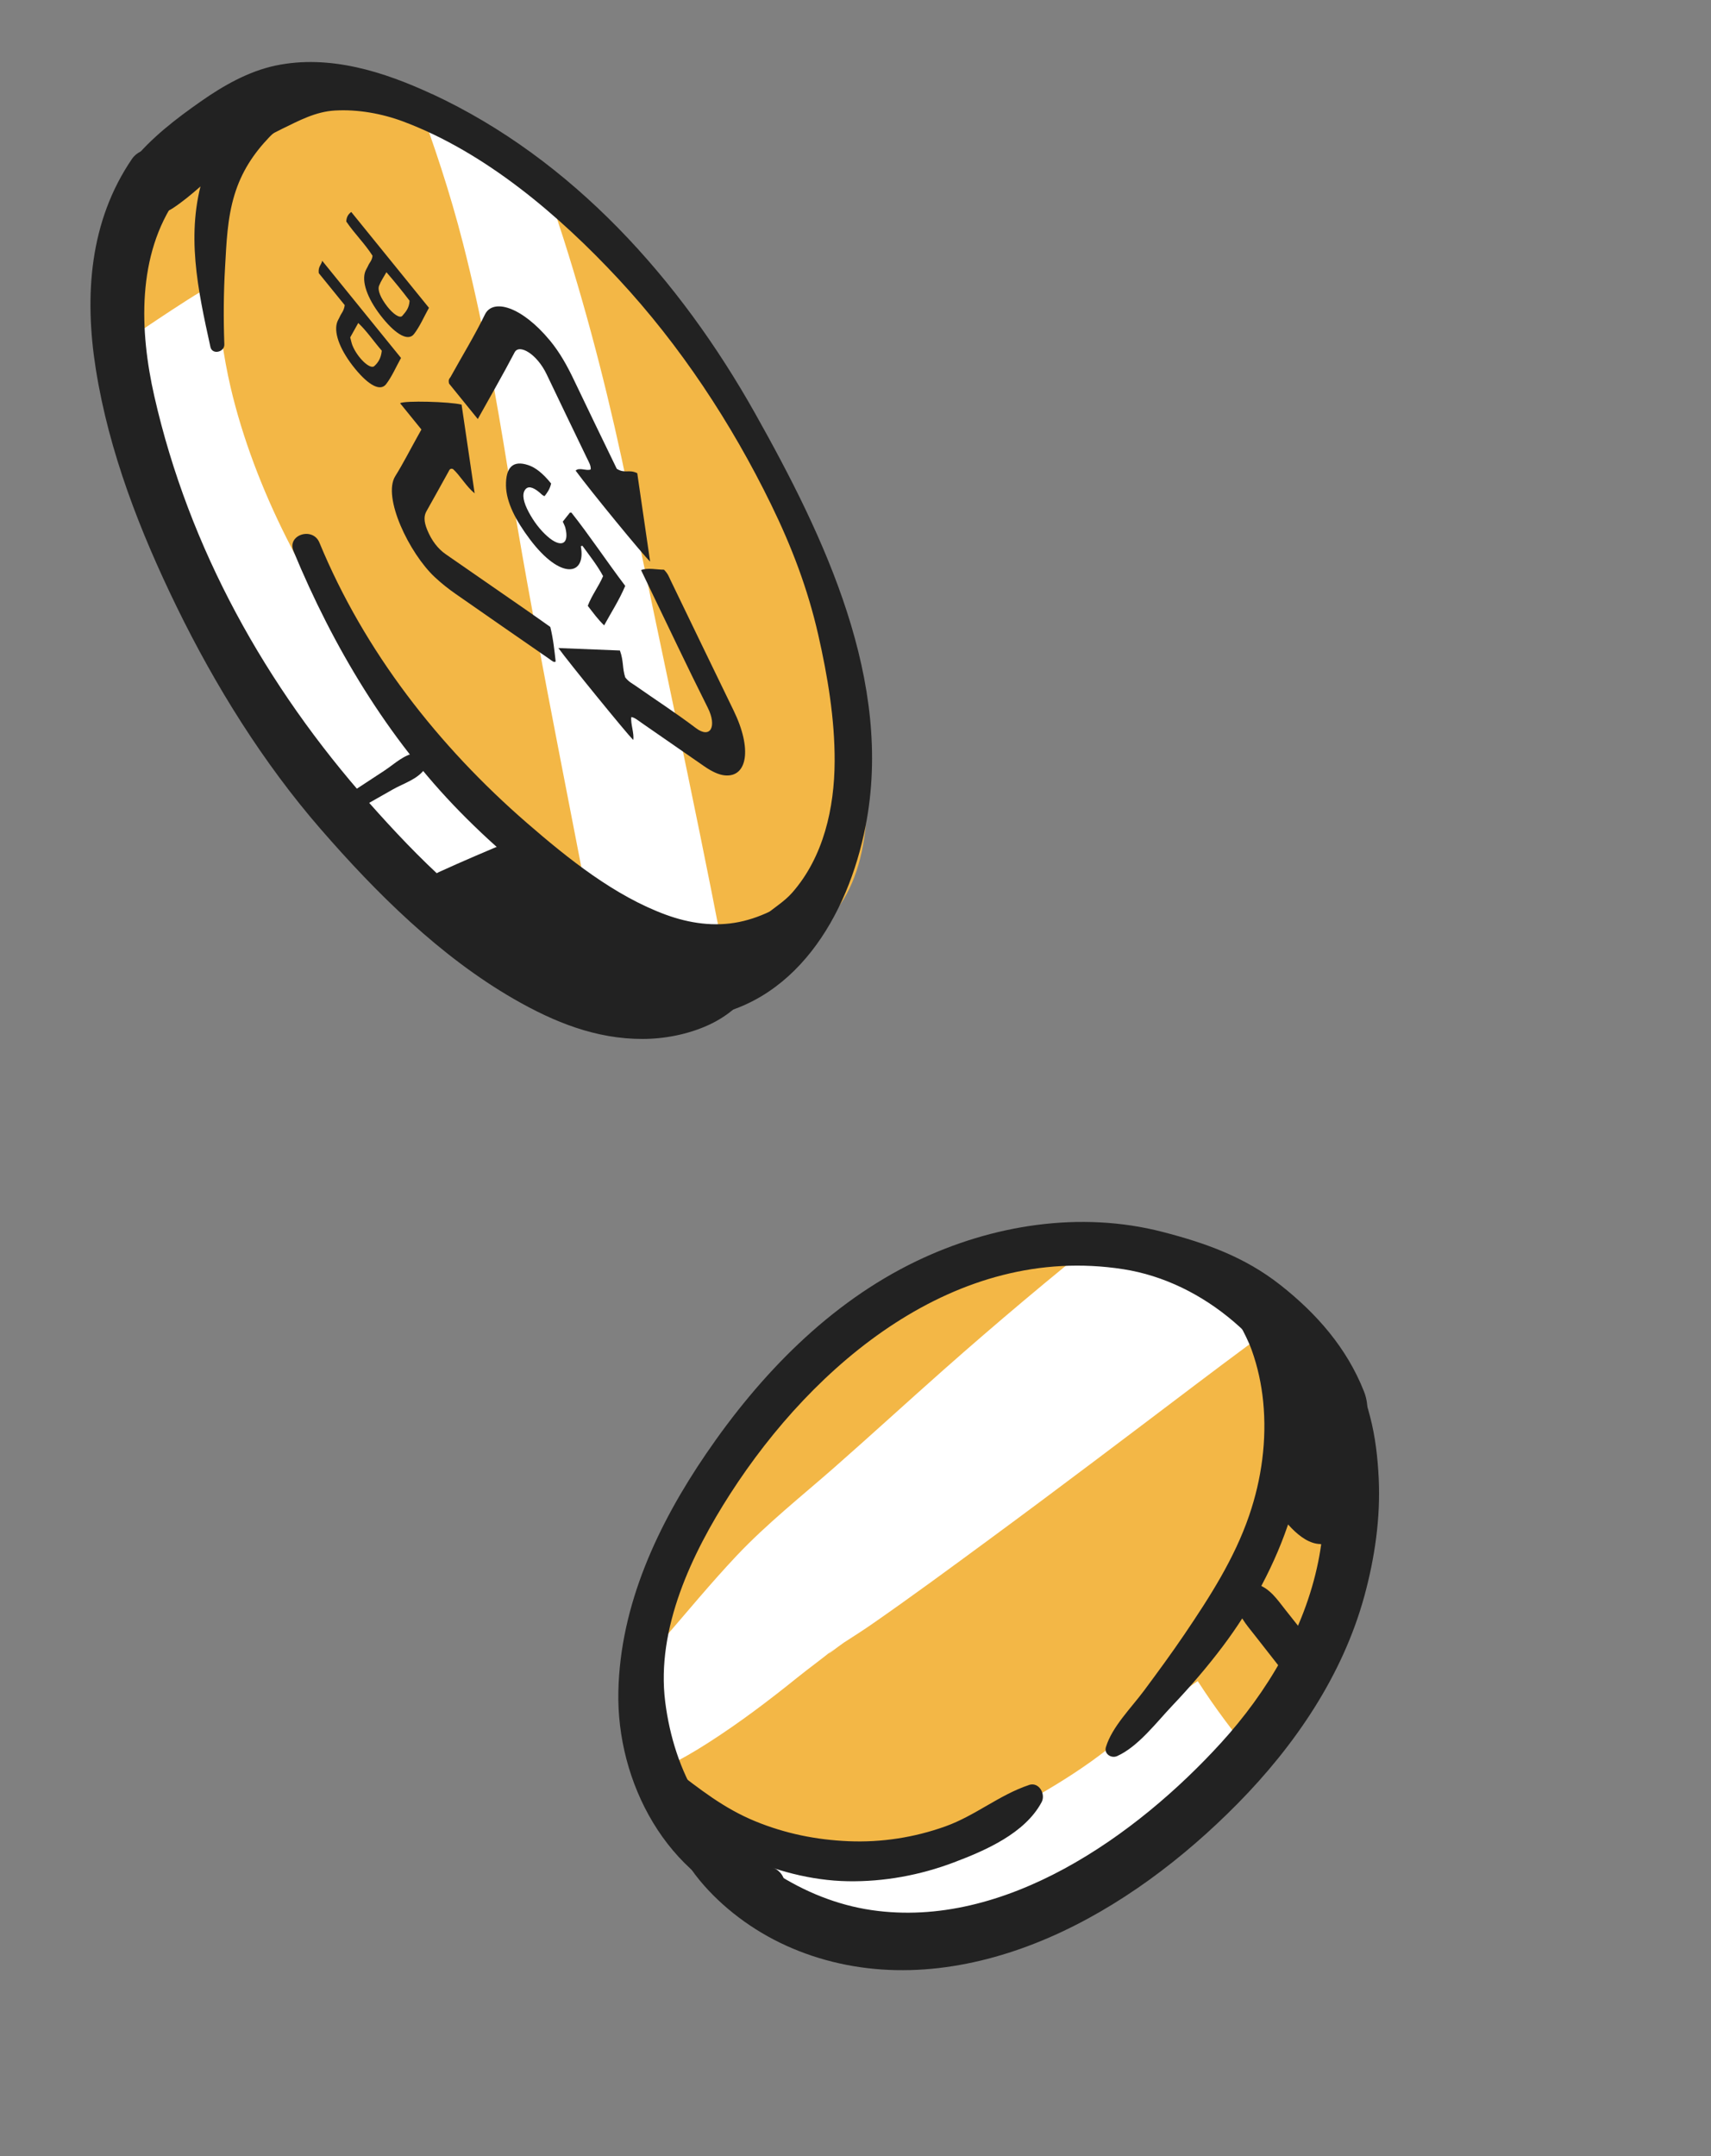
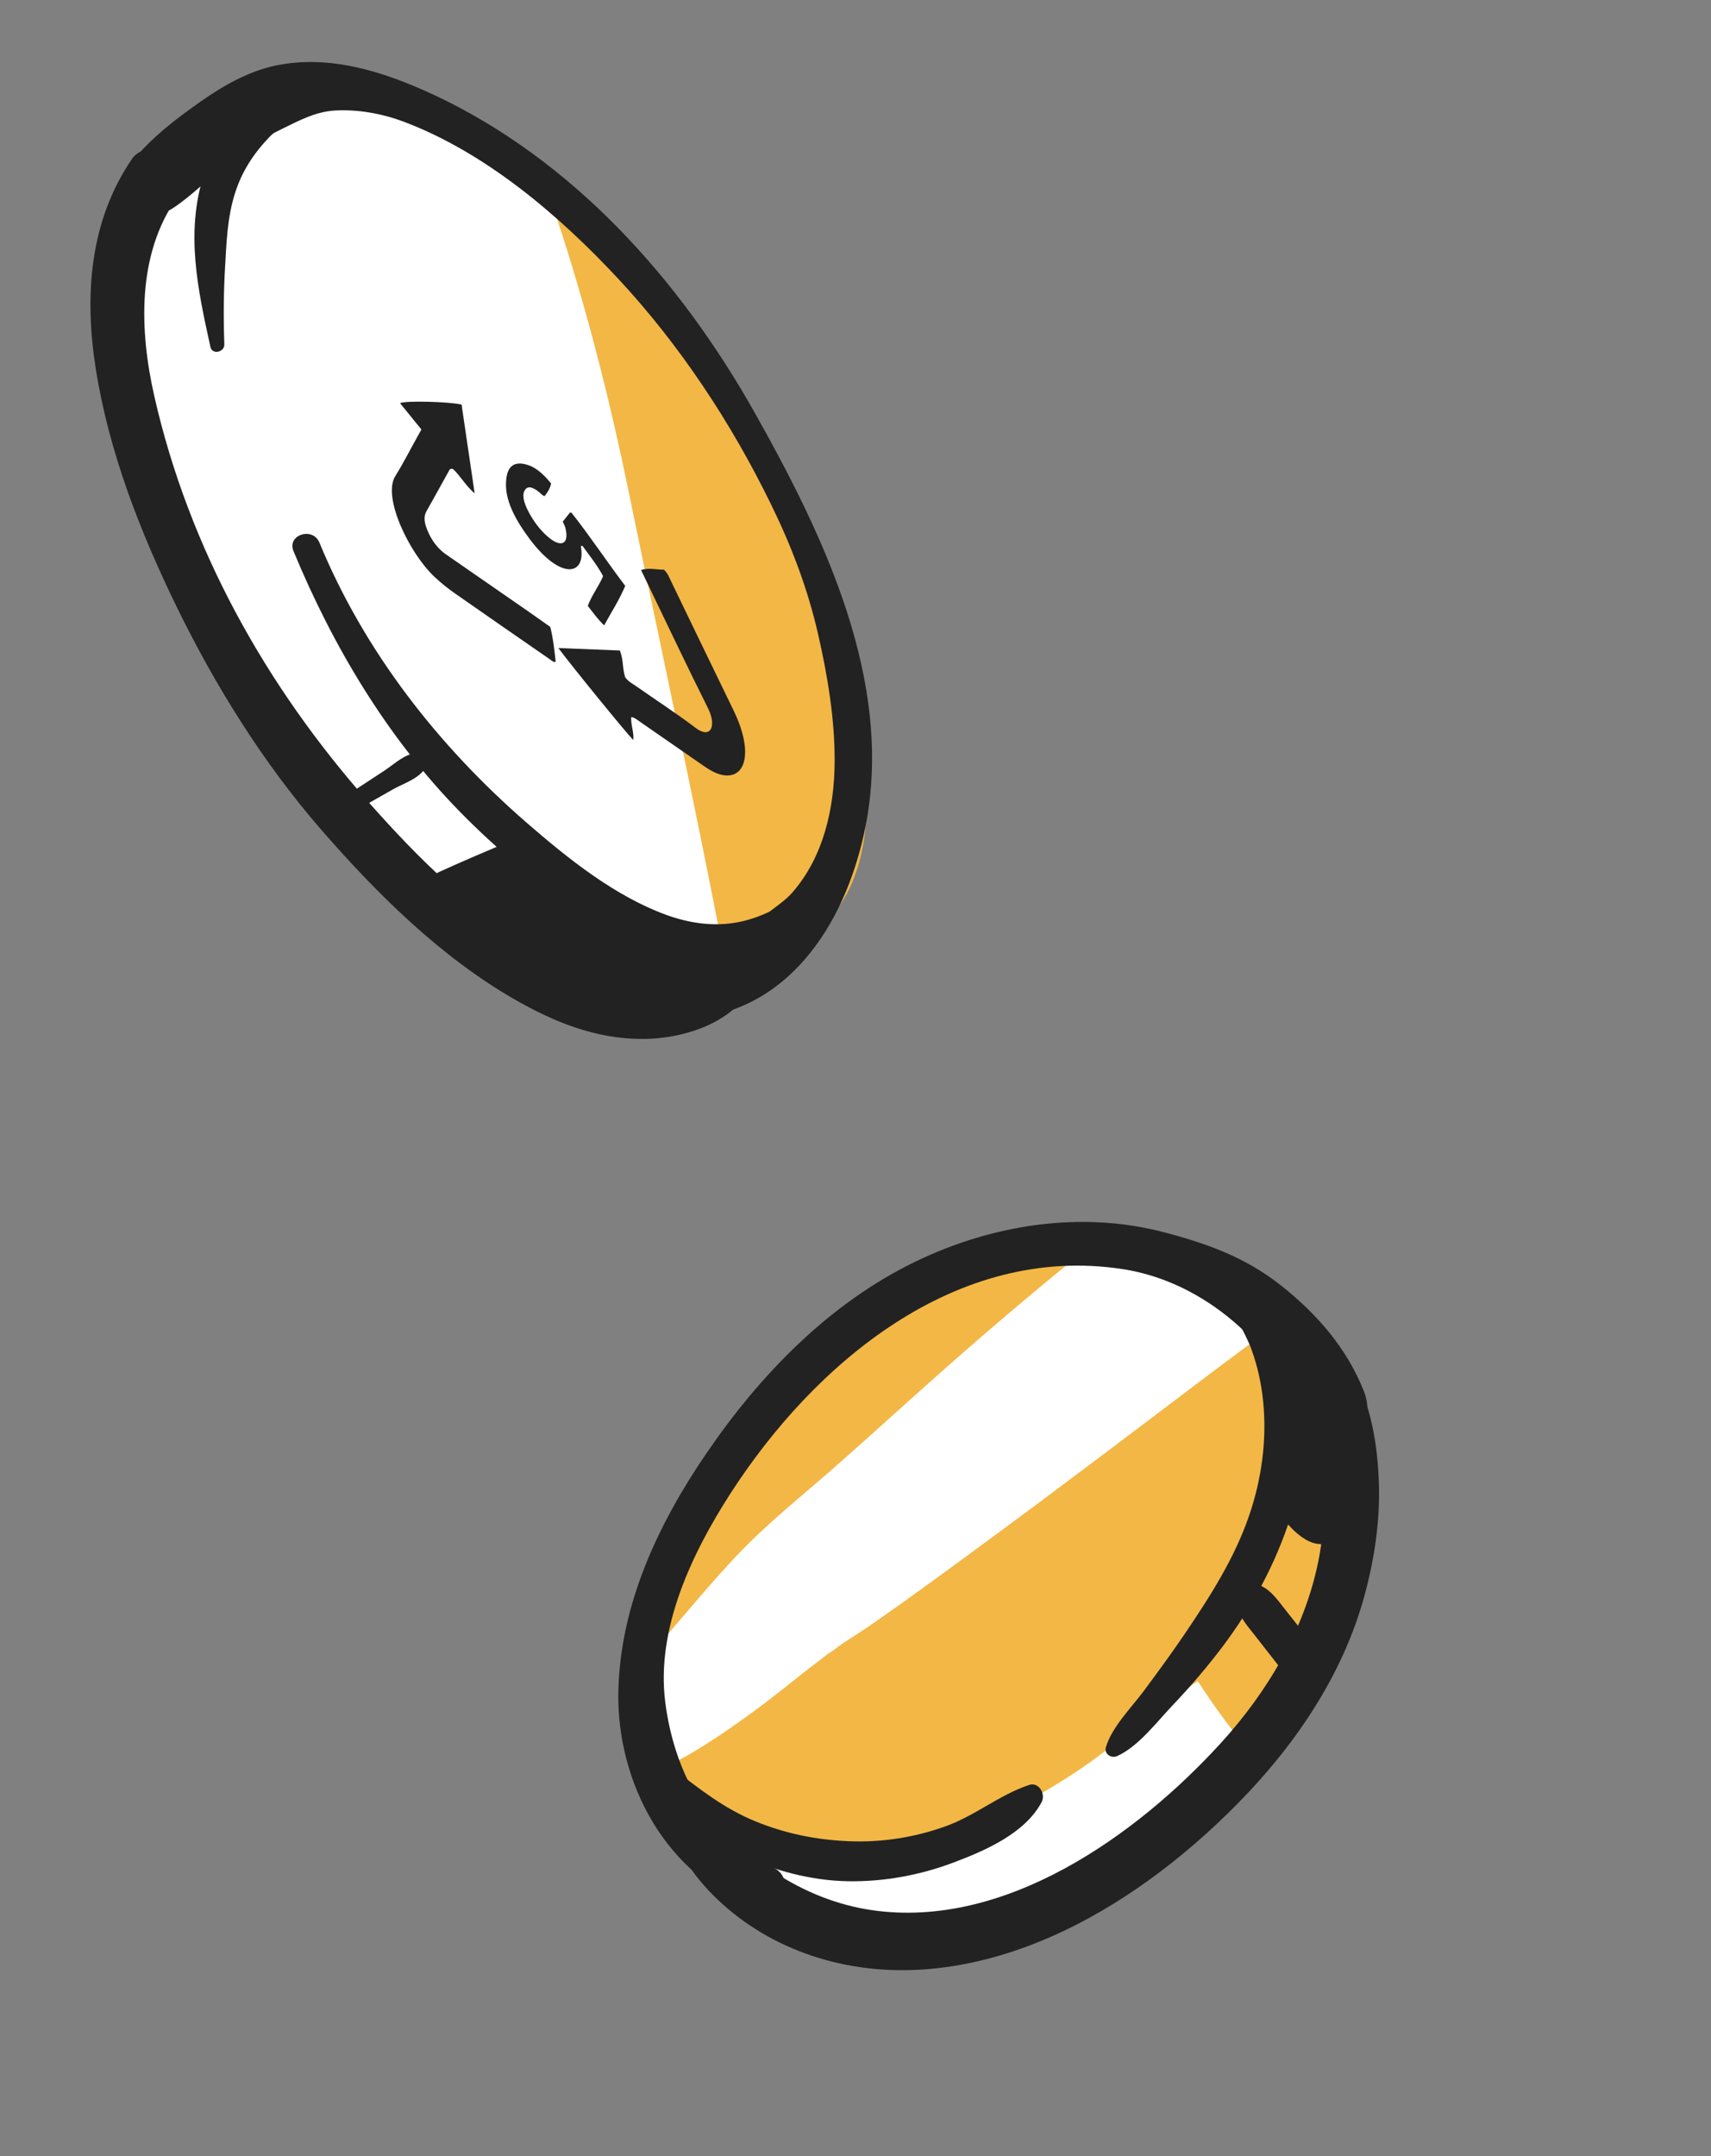
<svg xmlns="http://www.w3.org/2000/svg" id="b" viewBox="0 0 507.94 640">
  <rect x="0" y="0" width="507.94" height="640" fill="#808080" stroke="none" />
  <defs>
    <style>.f{fill:#fff;}.g{fill:#222;}.h{fill:#f3b746;}</style>
  </defs>
  <path class="f" d="m219.08,117.03c8.68,13.87,16.04,28.58,21.89,43.86,10.72,28.01,16.34,59.5,6.74,87.91-11.24,33.27-47.67,59.34-81.55,42.68-35.33-17.37-63.87-52.22-85.1-84.33-23.17-35.04-46.41-80.2-44.68-123.54,1.64-41.08,38.73-62.64,77.83-54.17,22.92,4.96,43.1,18.6,60.45,34.37,17.15,15.59,32.11,33.57,44.41,53.21Z" />
-   <path class="h" d="m150.82,139.71c-3.65-22.64-7.68-45.25-13.37-67.48-3.86-15.1-8.71-29.66-14.12-44.1-21.32-9.67-43.32-10.09-62.96,7.73-4.91,4.45-9.46,9.34-13.18,14.82-9.86,14.53-13.4,33.19-9.54,50.31,2.51-1.71,25.07-17.14,25.87-16.28.47.51.56,1.25.63,1.94.95,9.53,2.14,19.05,4.32,28.37,7.05,30.06,23.28,61.12,42.32,85.22,3.75,4.75,8.69,8.1,12.61,12.86,6.1,7.41,11.59,15.71,16,24.23,7.07,13.68,20,23.58,32.74,31.66,1.02.65,2.02,1.2,3.02,1.71-8.38-43.61-17.27-87.18-24.33-131.02Z" />
  <path class="h" d="m212.69,115.75c-10.78-16.3-29.08-40.7-50.63-60.59,1.86,5.3,3.61,10.59,5.27,15.82,7.77,24.42,14.05,49.42,19.2,74.51,9.27,45.17,19.16,90.19,27.89,135.46,9.2,1.61,18.79,1.05,26.78-4.24,29.94-19.8,17.18-91.87-28.52-160.97Z" />
  <path class="g" d="m187.42,212.86c-.3,1.86.93,4.96.56,6.8-2.1-2.11-19.17-23.06-22.21-27.29,6.11.24,12.14.48,18.26.73,1.15,3.16.67,5.16,1.58,7.98,1.07,1.36,2.03,1.77,2.96,2.42,6.01,4.22,11.98,8.06,18.02,12.63,4.35,3.29,6.3-.51,3.52-6.05-6.16-12.27-11.93-24.54-17.86-36.81-.62-1.28-1.23-2.56-1.94-4.04,2.03-.79,4.69-.1,6.8-.12,1.19,1.19,1.48,2.14,1.9,3.01,6.26,12.92,12.46,25.85,18.76,38.77,5.62,11.52,4.01,19.8-2.47,19.29-1.82-.14-3.91-1.11-6.16-2.66-6.19-4.27-12.39-8.58-18.59-12.88-1.06-.74-2.16-1.67-3.14-1.79Z" />
  <path class="g" d="m125.09,127.48c-2.3-2.83-4.28-5.28-6.32-7.79,1.31-.82,14.72-.47,18.26.42,1.29,8.77,2.56,17.42,3.88,26.34-2.51-2.04-4.33-5.32-6.42-7.21-.92-.34-1.09.31-1.36.8-2.18,3.91-4.33,7.85-6.53,11.73-.7,1.23-.88,2.85.23,5.53,1.29,3.13,3.11,5.57,5.52,7.24,8.04,5.56,16.07,11.12,24.11,16.7,2.21,1.53,4.43,3.12,6.91,4.87.93,3.85,1.22,7.07,1.59,10.25-.48.44-1.23-.3-1.89-.76-9.29-6.44-18.59-12.85-27.89-19.36-2.01-1.41-4.03-2.97-6.13-4.94-7.56-7.08-15.58-23.74-11.71-29.95,2.32-3.72,4.38-7.78,6.56-11.69.37-.67.74-1.33,1.21-2.17Z" />
-   <path class="g" d="m141.84,124.39c-2.98-3.67-5.79-7.14-8.52-10.51-.34-1.29.18-1.52.45-2,3.4-6.17,7.04-12.06,10.19-18.52,2.36-4.85,10.88-2.44,19.3,7.73,2.94,3.55,5.14,7.54,7.09,11.63,4.17,8.77,8.45,17.55,12.75,26.44,2.44,1.54,3.58.05,6.08,1.31,1.29,8.87,2.56,17.54,3.82,26.23-2.05-1.88-17.61-20.87-22.11-26.99,1.02-1.09,3.29.19,4.46-.36.15-1.06-.59-2.29-1.14-3.42-3.97-8.27-8-16.54-11.92-24.8-2.88-6.07-8.16-9.13-9.51-6.55-3.49,6.67-7.2,13.08-10.94,19.81Z" />
  <path class="g" d="m167.07,154.84c.84-1.06,1.46-1.85,2.09-2.63.04-.05.13-.02.47-.05,5.38,6.79,10.36,14.33,15.98,21.76-1.82,4.3-4.15,7.84-6.26,11.72-1.84-1.76-3.2-3.66-4.86-5.8,1.26-3.28,3.2-5.67,4.55-8.82-1.82-3.36-4.07-6.13-6.14-9.01-.24.1-.48.07-.46.21,1.58,8.68-5.96,10.05-15.12-2.11-4.14-5.5-7.05-10.99-7.11-15.98-.06-5.27,1.94-7.66,6.7-6.03,2.05.7,4.25,2.38,6.7,5.43-.37,1.69-1.17,2.75-1.93,3.73-.56-.07-1.05-.7-1.53-1.09-2.06-1.7-3.46-1.97-4.3-.73-.95,1.39-.41,3.75,1.13,6.62,1.47,2.75,3.36,5.26,5.54,7.17,4.03,3.54,6.55,2.37,5.33-2.51-.14-.57-.52-1.28-.79-1.9Z" />
-   <path class="g" d="m102.33,90.57c-2.65-3.27-5.19-6.4-7.7-9.49-.23-1.99.75-2.35,1.02-3.67,7.84,9.66,15.5,19.11,23.4,28.85-1.5,2.69-2.72,5.56-4.43,7.78-1.73,2.24-5.19.32-9.2-4.57-4.23-5.17-6.29-10.23-5.43-13.5.2-.78.61-1.33.91-2.01.44-1.01,1.21-1.64,1.44-3.4Zm1.64,9.59c.26.96.37,1.66.67,2.4,1.44,3.58,5.22,7.24,6.47,6.12,1.08-.97,2-2.27,2.23-4.58-2.39-2.75-4.46-5.85-6.99-8.22-.81,1.45-1.56,2.81-2.38,4.27Z" />
-   <path class="g" d="m127.35,91.36c-1.5,2.7-2.72,5.57-4.44,7.79-1.71,2.21-5.24.25-9.23-4.63-4.2-5.14-6.25-10.23-5.38-13.5.22-.85.69-1.45,1.01-2.19.41-.94,1.15-1.5,1.28-2.92-2.31-3.63-5.27-6.44-7.79-10.15.06-1.43.64-2.2,1.47-2.84,7.68,9.47,15.26,18.81,23.07,28.45Zm-12.63-10.56c-.78,1.4-1.61,2.56-2.18,4.01-.53,1.34.47,3.67,2.46,6.22,1.7,2.18,3.71,3.58,4.44,2.72.97-1.14,2.03-2.23,2.15-4.48-2.23-2.93-4.4-5.61-6.88-8.47Z" />
  <path class="g" d="m128.27,27.93c-14.31-6.65-30.48-11.82-46.44-8.47-8.09,1.7-15.54,5.97-22.25,10.67-7.24,5.07-14.81,10.85-20.31,17.79-6.35,8.02,3.11,19.81,12.11,13.84,5.63-3.73,10.32-8.62,15.62-12.79,5.21-4.1,10.78-7.83,16.76-10.73,5.06-2.46,9.92-5.09,15.64-5.43,6.78-.4,14.01.9,20.36,3.28,24.39,9.16,46.29,27.87,63.81,46.7,18.35,19.73,33.56,42.81,45.35,66.98,6.13,12.55,10.88,25.04,13.98,38.63,2.79,12.25,4.93,25.01,4.88,37.59-.06,13.85-3.28,28.41-12.64,39.04-2.36,2.68-5.43,4.43-8.11,6.78-1.98,1.72-3.98,3.42-6.07,5-5.35,4.06-11.14,6.45-17.45,8.59-9,3.06-6.82,17.9,3.15,16.8,29.26-3.23,45.07-30.38,50.28-56.84,8.47-42.99-12.21-86.03-32.77-122.64-22.27-39.66-54.11-75.39-95.9-94.82Z" />
  <path class="g" d="m216.33,281.25c-4.22,2.05-8.58,3.23-13.05,4.69-4.68,1.52-9.41,2.3-14.33,2.5-10.13.42-20.15-1.95-29.04-6.73-19.3-10.38-35.88-27.1-50.29-43.36-30.65-34.58-53.52-75.43-63.81-120.74-4.39-19.33-5.25-41.92,6.68-58.85,2.74-3.89,3.01-9.08-.85-12.45-3.26-2.85-9.75-3.11-12.45.85-12.67,18.56-14.18,40.7-10.75,62.37,3.89,24.62,13.16,48.35,24.04,70.66,11.4,23.36,25.64,46.26,42.71,65.91,16.5,19,35.44,37.82,57.4,50.47,11.91,6.85,24.35,11.89,38.26,11.84,6.48-.02,13.34-1.36,19.26-4.03,6.95-3.13,12.03-8.1,15.69-14.79,3.46-6.33-4.21-10.89-9.47-8.34Z" />
  <path class="g" d="m92.62,21.03c-7.98-2.04-15.98,4.71-21.07,10.23-5.27,5.71-8.78,13.38-11.1,20.76-5.41,17.19-1.72,33.96,2.02,50.98.53,2.41,4.21,1.55,4.13-.77-.28-7.59-.23-15.23.21-22.82.42-7.32.65-14.52,2.81-21.6,2.06-6.75,5.55-12.11,10.38-17.16,4.55-4.76,11.19-6.32,15.51-11.07,2.75-3.03.8-7.6-2.89-8.54Z" />
  <path class="g" d="m238.66,263.76c-3.22,1.58-5.49,4.49-8.74,6.15-3.36,1.71-6.8,3.03-10.5,3.78-7.31,1.49-14.76.4-21.71-2.14-15.28-5.6-29.09-16.68-41.24-27.22-26.34-22.85-48.29-50.93-61.65-83.26-1.98-4.79-9.69-2.31-7.7,2.51,11.71,28.33,27.96,55.53,49.52,77.5,10.71,10.92,22.5,20.77,35.18,29.33,11.58,7.82,24.29,15.24,38.53,16.31,7.52.57,14.84-.85,21.52-4.38,5.57-2.95,12.1-9.24,12.04-15.94-.03-2.85-3.12-3.68-5.25-2.64Z" />
  <path class="g" d="m200.86,286.4c-1.48-.83-2.98-1.62-4.48-2.41.05-1.57-.52-3.14-1.95-4.34-4.78-4.01-9.98-7.26-15.4-10.34-2.59-1.47-5.22-2.88-7.88-4.22-1.03-.52-2.08-.93-3.12-1.29-.82-2.9-3.14-5.33-6.48-5.43.62-5.06-4.21-11.19-9.91-8.77-7.14,3.03-14.28,6.04-21.33,9.27-7.98,3.65-4.35,16.36,4.34,13.3.7-.25,1.4-.51,2.1-.76,1.12,2.6,3.65,4.54,7.16,4.47.34,0,.69-.03,1.03-.04.66,1.34,1.75,2.49,3.33,3.19,4.53,2,9.03,4.12,13.52,6.26,5.49,3.14,11.2,5.95,17,8.1,2.78,1.03,5.35.52,7.32-.81,2.54,1.26,5.04,2.56,7.52,3.88.59.34,1.19.66,1.8.95,7.16,3.44,12.31-7.18,5.43-11.02Z" />
  <path class="g" d="m198.23,278.95c-7.01-1.72-14.09-2.97-21.21-4.12-4.31-.7-7.08,5.86-2.6,7.6,6.8,2.63,13.62,5.18,20.61,7.28,5.85,1.76,14.14,6.25,19.72,2.6,2.19-1.43,2.34-4.03,1.26-6.17-2.8-5.53-12.3-5.85-17.79-7.19Z" />
  <path class="g" d="m123.83,223.42c-4.03.57-6.48,3.22-9.82,5.41l-11.09,7.27c-2.85,1.87-.02,6.04,2.9,4.38,3.59-2.04,7.19-4.09,10.78-6.13,3.31-1.88,7.31-2.97,9.56-6.16,1.27-1.8.37-5.15-2.33-4.77Z" />
  <path class="f" d="m329.63,562.17c-15.78,9.78-34.27,15.39-52.99,17.18-18.58,1.77-38.05-1.87-53.42-12.44-10.92-7.51-19.37-18.17-25.9-29.7-6.21-10.96-10.86-23.11-11.16-35.7-.28-11.71,3.2-23.18,7.51-34.07,13.89-35.04,37.81-67.08,70.84-85.25,33.03-18.17,75.64-20.66,108.04-1.39,7.56,4.5,14.64,10.25,18.97,17.91,4.88,8.62,5.86,18.86,6.24,28.76.68,17.71,3.32,39.99-2.68,57.03-5.21,14.8-17.41,29.05-27.55,40.73-5.34,6.14-10.67,12.29-16.01,18.43-6.35,7.31-13.76,13.46-21.91,18.51Z" />
  <path class="h" d="m377.76,394.03c-.08.06-.15.11-.22.16-.11.08-.23.17-.36.26-2.36,1.74-4.72,3.47-7.07,5.21-4.95,3.67-9.88,7.36-14.8,11.08-20.38,15.42-40.75,30.87-61.34,46.02-11.67,8.59-23.34,17.19-35.24,25.45-2.69,1.86-5.44,3.61-8.19,5.38-1.27.82-7.5,5.71-2.65,1.64-3.55,2.97-7.36,5.67-10.96,8.57-8.6,6.94-17.39,13.6-26.71,19.56-4.04,2.59-8.19,5.03-12.55,7.05-.18.08-.35.15-.52.23,7.77,10.38,20.36,17.02,34.29,22.61,11.31,4.54,23.75,7.39,35.7,5,8.04-1.61,15.42-5.49,22.67-9.32,7.98-4.22,16-8.47,23.7-13.18,7.1-4.34,13.92-9.08,20.18-14.56,7.09-6.2,14.14-10.79,21.88-16.16,5.11,7.92,10.75,15.51,16.87,22.68,14.98-18.39,27.25-39.87,30.2-63.4,2.92-23.19-5.48-38.23-16.49-57.23-1.83-3.16-3.01-6.63-4.27-10.05-1.38.99-2.75,1.99-4.13,2.99Z" />
  <path class="h" d="m196.55,487.08c7.34-8.48,14.46-17.13,22.16-25.3,8.97-9.5,19.28-17.65,29.08-26.26,10.83-9.52,21.46-19.27,32.26-28.83,15.78-13.96,31.84-27.47,48.29-40.6-21.1-.73-42.48,4.58-60.91,14.72-33.03,18.17-56.95,50.21-70.84,85.25-3.69,9.31-6.76,19.05-7.4,29,2.55-2.57,5-5.24,7.37-7.98Z" />
  <path class="g" d="m380.07,381.43c-10.56-8.32-22.12-12.42-34.9-15.73-24.58-6.36-50.76-2.07-73.1,8.66-25.88,12.44-46.43,33.71-62.43,57.16-14.22,20.84-25.53,44.75-26.07,70.62-.57,26.89,14.31,55.39,41.09,64.24,6.94,2.29,11.92-8.63,5.04-11.9-19.51-9.28-29.62-28.68-32.22-49.29-2.75-21.79,7.99-44.16,19.27-61.7,24.87-38.67,66.97-74.44,116.65-66.74,24.31,3.76,45.32,22.77,54.29,45.38,1.97,4.98,9.13,6.39,13.36,4.13,5.13-2.74,5.82-8.29,3.84-13.29-5.12-12.9-14-23.02-24.8-31.53Z" />
  <path class="g" d="m387.43,409.9c.49,2.52.01,4.91.65,7.46.48,1.92,1.24,3.79,1.75,5.72,1.23,4.6,2.28,9.29,2.78,14.04.93,8.75.47,17.89-1.28,26.52-4.09,20.14-15.1,38.64-28.83,53.71-25.15,27.6-64.31,55.47-103.77,49.66-10.23-1.5-19.91-5.45-28.57-11.03-8.79-5.66-13.92-13.74-20.55-21.46-4.42-5.14-11.28.19-10.56,5.76,1.34,10.26,9.34,19.8,17,26.3,8.49,7.2,18.3,12.24,29.02,15.22,22.21,6.16,45.24,2.47,66.12-6.53,21.04-9.07,40.21-23.63,56.23-39.88,16.98-17.23,31.16-38.01,37.6-61.55,3.09-11.31,4.83-23.12,4.28-34.87-.29-6.15-.99-12.44-2.56-18.41-.8-3.07-1.71-6.3-3.06-9.17-1.35-2.87-3.93-4.73-5.87-7.17-4.04-5.05-11.45.17-10.39,5.67Z" />
  <path class="g" d="m305.46,529.88c-8.78,2.93-15.94,9.1-24.79,12.27-9.22,3.31-18.97,4.82-28.75,4.41-9.58-.4-18.78-2.26-27.66-5.9-9.45-3.87-16.52-9.58-24.53-15.68-4.3-3.28-8.31,3.27-5.5,6.91,6.19,7.99,16.55,14.73,25.66,18.87,9.89,4.5,20.86,7.49,31.78,7.68,10.72.19,21.46-1.79,31.48-5.58,9.48-3.58,21.13-8.65,26.07-17.89,1.28-2.39-.77-6.1-3.75-5.11Z" />
  <path class="g" d="m374.78,378.05c-5.75-4.94-13.01.72-10.39,7.57,2,5.24,5.31,9.87,7.22,15.2,1.74,4.86,2.87,10.05,3.38,15.19,1.14,11.45-.45,23.08-4.18,33.93-4.39,12.79-11.68,24.12-19.21,35.24-3.85,5.68-7.93,11.23-12.02,16.74-3.75,5.05-9.42,10.64-11.27,16.69-.62,2.03,1.59,3.46,3.33,2.68,6.24-2.79,11.7-10.05,16.36-14.95,5.28-5.57,10.3-11.39,14.92-17.52,8.66-11.48,15.81-24.69,20.17-38.42,3.77-11.86,5.88-24.54,4.9-36.99-.92-11.72-3.84-27.29-13.21-35.35Z" />
  <path class="g" d="m373.11,470.22c-2.73-.95-6.57,1.53-6.26,4.62.46,4.5,3.02,7.24,5.75,10.72l8.17,10.44c4.73,6.04,13.39-2.27,8.63-8.27-2.57-3.25-5.15-6.49-7.72-9.74-2.57-3.24-4.55-6.37-8.58-7.77Z" />
  <path class="g" d="m383.4,405.99c-1.73,2.2-2.26,4.9-1.54,7.62.35,1.31.97,2.47,1.63,3.64.23.37.46.74.69,1.11-2.56,1.1-4.11,4.54-2.88,7.5.22.52.44,1.04.67,1.55-3.89.41-7.15,4.47-4.83,8.41.5.85,1,1.71,1.5,2.57-2.13,1.56-3.25,4.3-1.46,7.08,2.88,4.49,8.64,12.82,14.84,12.88,5,1.91,10.97-3.63,7.85-8.76-1.86-3.06-3.81-6.07-5.78-9.06,3.26-1.16,5.7-4.59,3.45-8.12-1.31-2.05-2.49-4.17-3.71-6.27.65-.74,1.2-1.59,1.58-2.53,1.04-2.53.72-5.26-.27-7.76-.9-2.28-3.24-4.92-3.38-7.46-.26-4.76-5.6-5.91-8.37-2.4Z" />
</svg>